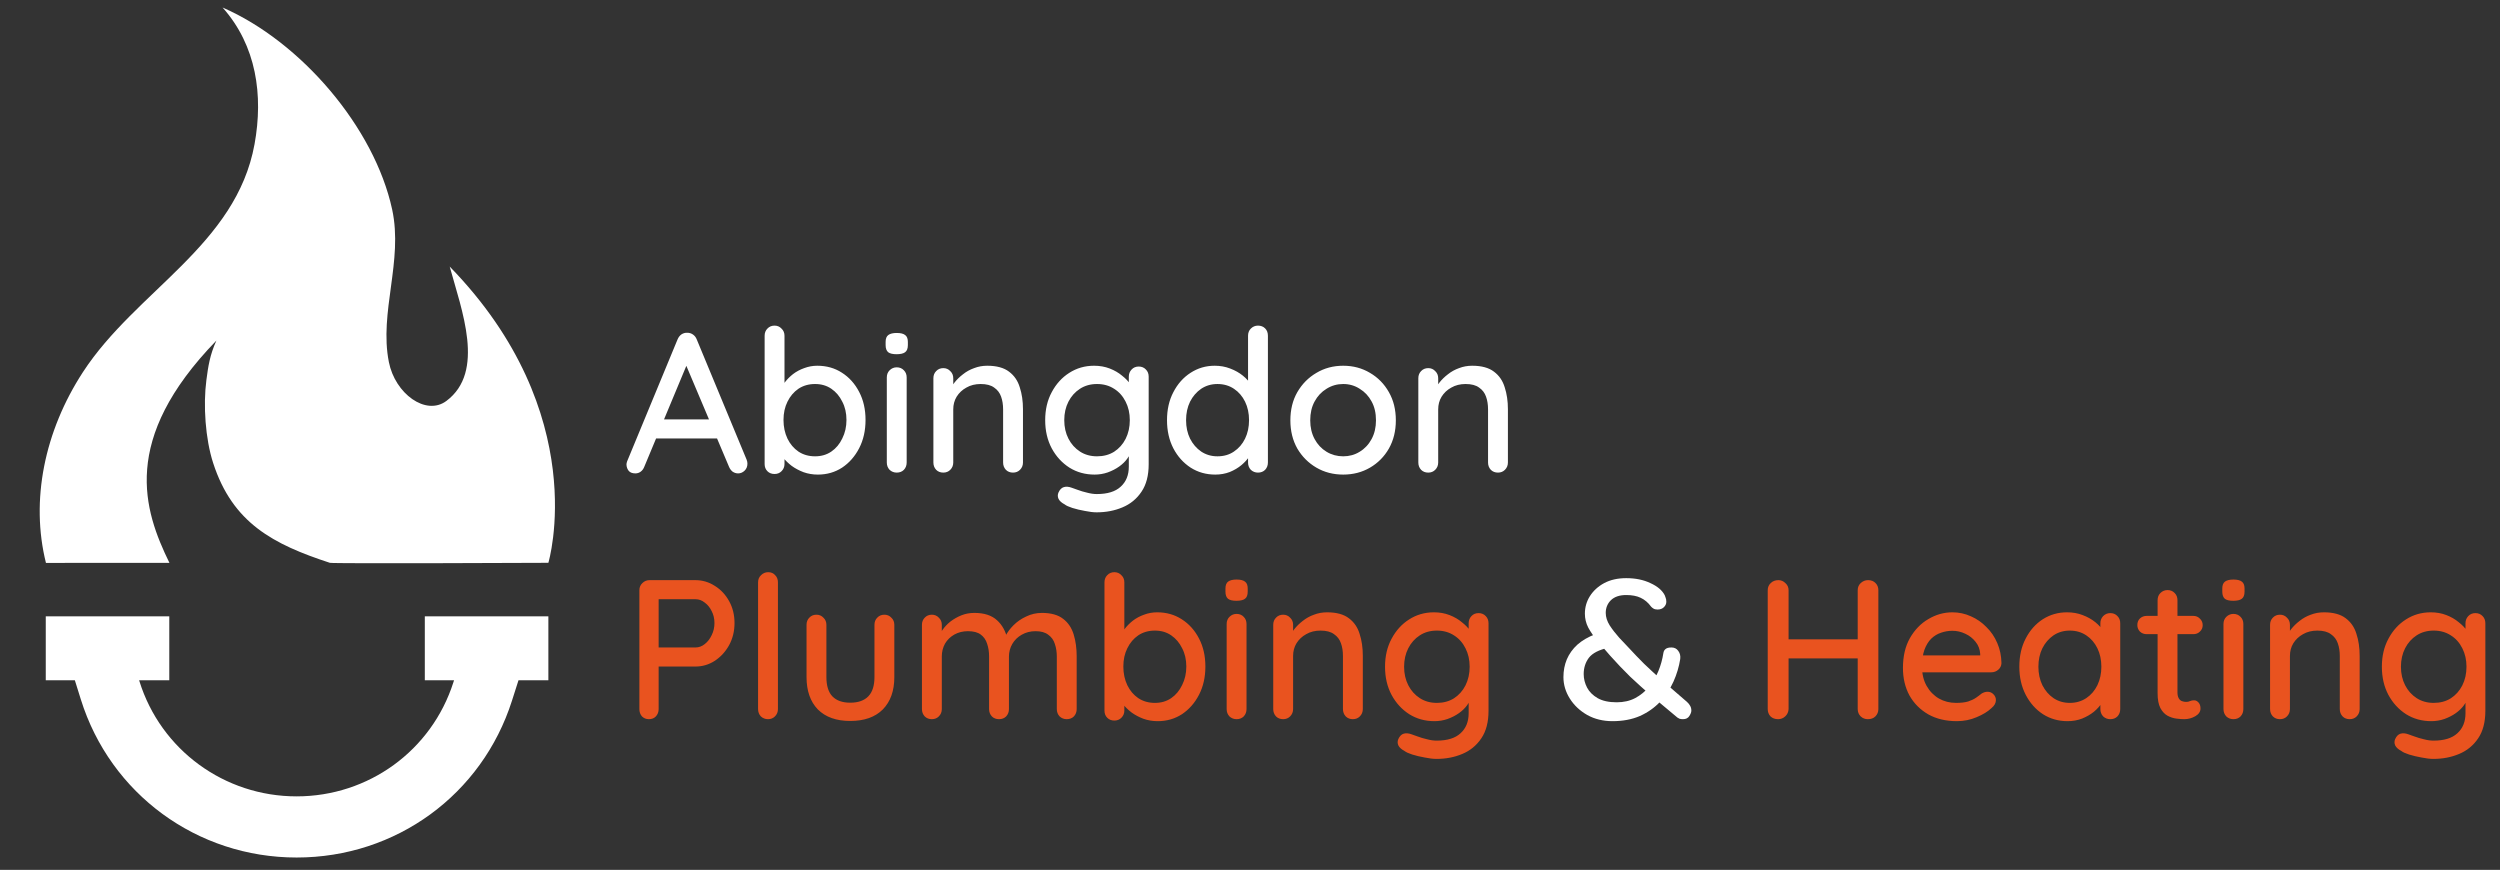
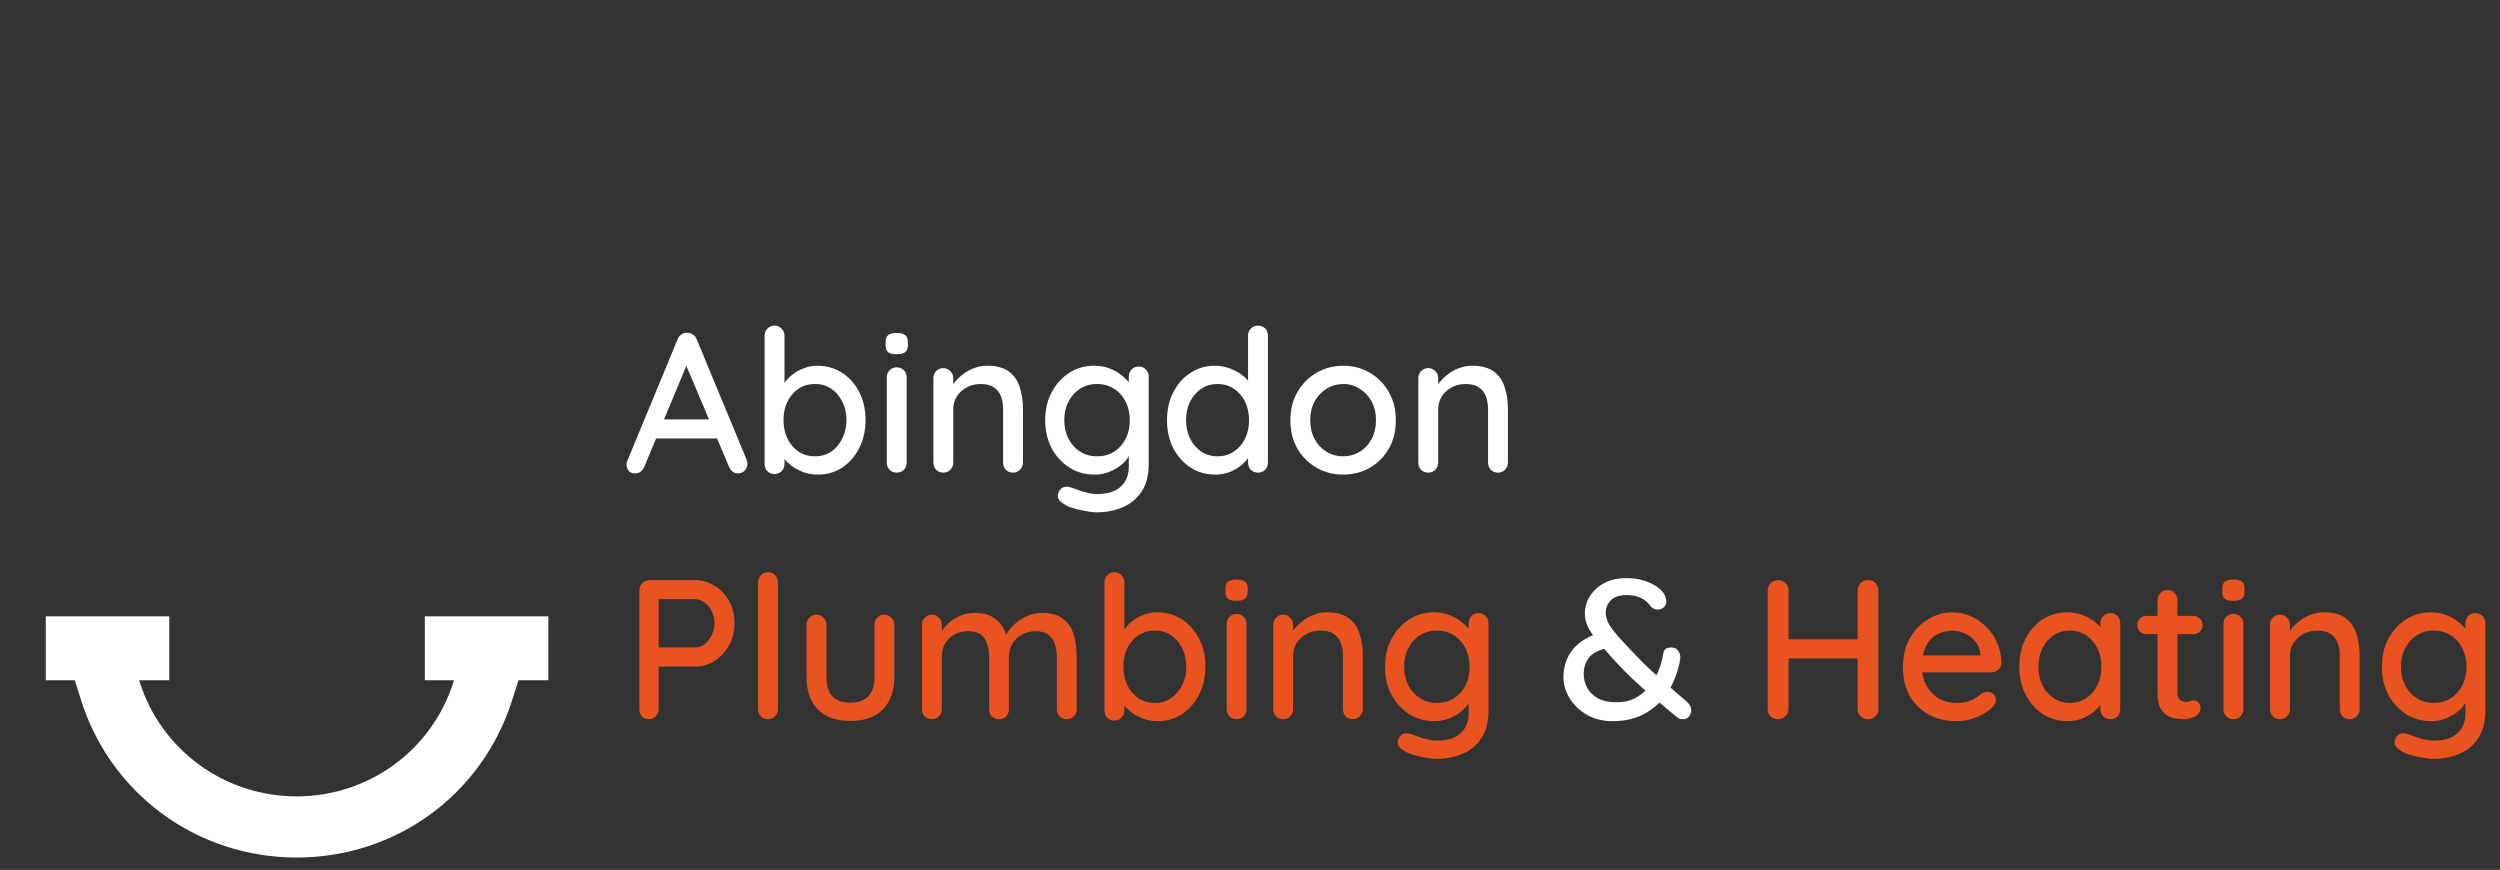
<svg xmlns="http://www.w3.org/2000/svg" width="365" height="127" viewBox="0 0 365 127" fill="none">
  <rect x="0" y="0" width="365" height="127" fill="#333333" stroke="none" />
  <g clip-path="url(#clip0_9_2)">
    <path d="M100.599 52.47L94.074 68.13C93.958 68.439 93.784 68.681 93.552 68.855C93.32 69.029 93.059 69.116 92.769 69.116C92.344 69.116 92.025 69 91.812 68.768C91.599 68.517 91.483 68.207 91.464 67.84C91.464 67.705 91.493 67.55 91.551 67.376L98.917 49.57C99.052 49.241 99.246 48.99 99.497 48.816C99.768 48.642 100.058 48.565 100.367 48.584C100.657 48.584 100.928 48.671 101.179 48.845C101.43 49.019 101.614 49.261 101.73 49.57L109.009 67.115C109.086 67.308 109.125 67.502 109.125 67.695C109.125 68.12 108.98 68.468 108.69 68.739C108.419 68.99 108.11 69.116 107.762 69.116C107.472 69.116 107.201 69.029 106.95 68.855C106.718 68.662 106.544 68.42 106.428 68.13L99.845 52.557L100.599 52.47ZM95.234 64.012L96.539 61.228H104.746L105.239 64.012H95.234ZM119.321 53.398C120.675 53.398 121.873 53.736 122.917 54.413C123.981 55.09 124.822 56.027 125.44 57.226C126.059 58.405 126.368 59.768 126.368 61.315C126.368 62.862 126.059 64.234 125.44 65.433C124.822 66.632 123.99 67.579 122.946 68.275C121.902 68.952 120.723 69.29 119.408 69.29C118.674 69.29 117.978 69.174 117.32 68.942C116.663 68.691 116.083 68.381 115.58 68.014C115.078 67.627 114.662 67.221 114.333 66.796C114.024 66.371 113.831 65.974 113.753 65.607L114.536 65.23V67.753C114.536 68.159 114.391 68.507 114.101 68.797C113.831 69.068 113.492 69.203 113.086 69.203C112.661 69.203 112.313 69.068 112.042 68.797C111.772 68.526 111.636 68.178 111.636 67.753V49.019C111.636 48.594 111.772 48.246 112.042 47.975C112.313 47.685 112.661 47.54 113.086 47.54C113.492 47.54 113.831 47.685 114.101 47.975C114.391 48.246 114.536 48.594 114.536 49.019V57.168L114.072 56.907C114.13 56.54 114.314 56.163 114.623 55.776C114.933 55.37 115.319 54.983 115.783 54.616C116.267 54.249 116.808 53.959 117.407 53.746C118.026 53.514 118.664 53.398 119.321 53.398ZM119.002 56.066C118.074 56.066 117.262 56.298 116.566 56.762C115.89 57.226 115.358 57.854 114.971 58.647C114.585 59.42 114.391 60.31 114.391 61.315C114.391 62.32 114.585 63.229 114.971 64.041C115.358 64.834 115.89 65.462 116.566 65.926C117.262 66.39 118.074 66.622 119.002 66.622C119.911 66.622 120.704 66.39 121.38 65.926C122.057 65.462 122.589 64.824 122.975 64.012C123.381 63.2 123.584 62.301 123.584 61.315C123.584 60.31 123.381 59.42 122.975 58.647C122.589 57.854 122.057 57.226 121.38 56.762C120.704 56.298 119.911 56.066 119.002 56.066ZM132.374 67.521C132.374 67.946 132.239 68.304 131.968 68.594C131.697 68.865 131.349 69 130.924 69C130.518 69 130.17 68.865 129.88 68.594C129.609 68.304 129.474 67.946 129.474 67.521V55.109C129.474 54.684 129.609 54.336 129.88 54.065C130.17 53.775 130.518 53.63 130.924 53.63C131.349 53.63 131.697 53.775 131.968 54.065C132.239 54.336 132.374 54.684 132.374 55.109V67.521ZM130.895 51.716C130.334 51.716 129.928 51.619 129.677 51.426C129.426 51.213 129.3 50.865 129.3 50.382V49.918C129.3 49.435 129.435 49.096 129.706 48.903C129.977 48.71 130.383 48.613 130.924 48.613C131.504 48.613 131.92 48.719 132.171 48.932C132.422 49.125 132.548 49.454 132.548 49.918V50.382C132.548 50.885 132.413 51.233 132.142 51.426C131.891 51.619 131.475 51.716 130.895 51.716ZM144.134 53.398C145.507 53.398 146.57 53.688 147.324 54.268C148.078 54.829 148.6 55.592 148.89 56.559C149.199 57.506 149.354 58.57 149.354 59.749V67.521C149.354 67.946 149.209 68.304 148.919 68.594C148.648 68.865 148.31 69 147.904 69C147.479 69 147.131 68.865 146.86 68.594C146.589 68.304 146.454 67.946 146.454 67.521V59.778C146.454 59.082 146.357 58.463 146.164 57.922C145.971 57.361 145.632 56.917 145.149 56.588C144.685 56.24 144.028 56.066 143.177 56.066C142.384 56.066 141.688 56.24 141.089 56.588C140.49 56.917 140.016 57.361 139.668 57.922C139.339 58.463 139.175 59.082 139.175 59.778V67.521C139.175 67.946 139.03 68.304 138.74 68.594C138.469 68.865 138.131 69 137.725 69C137.3 69 136.952 68.865 136.681 68.594C136.41 68.304 136.275 67.946 136.275 67.521V55.225C136.275 54.8 136.41 54.452 136.681 54.181C136.952 53.891 137.3 53.746 137.725 53.746C138.131 53.746 138.469 53.891 138.74 54.181C139.03 54.452 139.175 54.8 139.175 55.225V56.849L138.653 57.139C138.788 56.714 139.02 56.288 139.349 55.863C139.697 55.418 140.113 55.012 140.596 54.645C141.079 54.258 141.621 53.959 142.22 53.746C142.819 53.514 143.457 53.398 144.134 53.398ZM159.732 53.398C160.563 53.398 161.327 53.533 162.023 53.804C162.719 54.075 163.318 54.423 163.821 54.848C164.343 55.254 164.749 55.679 165.039 56.124C165.329 56.569 165.474 56.955 165.474 57.284L164.807 57.313V54.993C164.807 54.587 164.942 54.239 165.213 53.949C165.483 53.659 165.831 53.514 166.257 53.514C166.682 53.514 167.03 53.659 167.301 53.949C167.571 54.22 167.707 54.568 167.707 54.993V67.782C167.707 69.425 167.359 70.759 166.663 71.784C165.967 72.828 165.039 73.592 163.879 74.075C162.738 74.558 161.481 74.8 160.109 74.8C159.625 74.8 159.055 74.732 158.398 74.597C157.74 74.481 157.131 74.336 156.571 74.162C156.029 73.988 155.652 73.814 155.44 73.64C154.995 73.408 154.695 73.137 154.541 72.828C154.405 72.519 154.405 72.209 154.541 71.9C154.734 71.475 154.995 71.214 155.324 71.117C155.652 71.02 156.029 71.049 156.455 71.204C156.648 71.262 156.948 71.368 157.354 71.523C157.76 71.678 158.214 71.813 158.717 71.929C159.219 72.064 159.693 72.132 160.138 72.132C161.684 72.132 162.844 71.774 163.618 71.059C164.41 70.344 164.807 69.367 164.807 68.13V65.52L165.126 65.723C165.068 66.129 164.884 66.545 164.575 66.97C164.285 67.376 163.898 67.753 163.415 68.101C162.931 68.449 162.371 68.739 161.733 68.971C161.114 69.184 160.476 69.29 159.819 69.29C158.446 69.29 157.218 68.952 156.136 68.275C155.053 67.579 154.193 66.641 153.555 65.462C152.917 64.263 152.598 62.891 152.598 61.344C152.598 59.797 152.917 58.434 153.555 57.255C154.193 56.056 155.043 55.119 156.107 54.442C157.189 53.746 158.398 53.398 159.732 53.398ZM160.167 56.066C159.219 56.066 158.388 56.298 157.673 56.762C156.957 57.226 156.397 57.854 155.991 58.647C155.585 59.44 155.382 60.339 155.382 61.344C155.382 62.349 155.585 63.248 155.991 64.041C156.397 64.834 156.957 65.462 157.673 65.926C158.388 66.39 159.219 66.622 160.167 66.622C161.114 66.622 161.945 66.4 162.661 65.955C163.376 65.491 163.937 64.863 164.343 64.07C164.749 63.258 164.952 62.349 164.952 61.344C164.952 60.339 164.749 59.44 164.343 58.647C163.937 57.835 163.376 57.207 162.661 56.762C161.945 56.298 161.114 56.066 160.167 56.066ZM183.665 47.54C184.09 47.54 184.438 47.675 184.709 47.946C184.979 48.217 185.115 48.574 185.115 49.019V67.521C185.115 67.946 184.979 68.304 184.709 68.594C184.438 68.865 184.09 69 183.665 69C183.259 69 182.911 68.865 182.621 68.594C182.35 68.304 182.215 67.946 182.215 67.521V65.433L182.824 65.462C182.824 65.81 182.679 66.206 182.389 66.651C182.118 67.076 181.741 67.492 181.258 67.898C180.774 68.304 180.204 68.642 179.547 68.913C178.889 69.164 178.184 69.29 177.43 69.29C176.096 69.29 174.897 68.952 173.834 68.275C172.77 67.579 171.929 66.641 171.311 65.462C170.692 64.263 170.383 62.891 170.383 61.344C170.383 59.797 170.692 58.434 171.311 57.255C171.929 56.056 172.761 55.119 173.805 54.442C174.868 53.746 176.047 53.398 177.343 53.398C178.155 53.398 178.909 53.533 179.605 53.804C180.32 54.075 180.939 54.423 181.461 54.848C181.983 55.273 182.389 55.728 182.679 56.211C182.969 56.675 183.114 57.12 183.114 57.545L182.215 57.632V49.019C182.215 48.594 182.35 48.246 182.621 47.975C182.911 47.685 183.259 47.54 183.665 47.54ZM177.749 66.622C178.677 66.622 179.479 66.39 180.156 65.926C180.852 65.462 181.393 64.834 181.78 64.041C182.166 63.248 182.36 62.349 182.36 61.344C182.36 60.339 182.166 59.44 181.78 58.647C181.393 57.854 180.852 57.226 180.156 56.762C179.46 56.298 178.657 56.066 177.749 56.066C176.859 56.066 176.067 56.298 175.371 56.762C174.694 57.226 174.153 57.854 173.747 58.647C173.36 59.44 173.167 60.339 173.167 61.344C173.167 62.349 173.36 63.248 173.747 64.041C174.153 64.834 174.694 65.462 175.371 65.926C176.067 66.39 176.859 66.622 177.749 66.622ZM203.793 61.373C203.793 62.92 203.455 64.292 202.778 65.491C202.102 66.67 201.183 67.598 200.023 68.275C198.863 68.952 197.558 69.29 196.108 69.29C194.658 69.29 193.353 68.952 192.193 68.275C191.033 67.598 190.105 66.67 189.409 65.491C188.733 64.292 188.394 62.92 188.394 61.373C188.394 59.807 188.733 58.434 189.409 57.255C190.105 56.056 191.033 55.119 192.193 54.442C193.353 53.746 194.658 53.398 196.108 53.398C197.558 53.398 198.863 53.746 200.023 54.442C201.183 55.119 202.102 56.056 202.778 57.255C203.455 58.434 203.793 59.807 203.793 61.373ZM200.893 61.373C200.893 60.31 200.681 59.391 200.255 58.618C199.83 57.825 199.25 57.207 198.515 56.762C197.8 56.298 196.998 56.066 196.108 56.066C195.219 56.066 194.407 56.298 193.672 56.762C192.938 57.207 192.358 57.825 191.932 58.618C191.507 59.391 191.294 60.31 191.294 61.373C191.294 62.398 191.507 63.306 191.932 64.099C192.358 64.892 192.938 65.51 193.672 65.955C194.407 66.4 195.219 66.622 196.108 66.622C196.998 66.622 197.8 66.4 198.515 65.955C199.25 65.51 199.83 64.892 200.255 64.099C200.681 63.306 200.893 62.398 200.893 61.373ZM214.935 53.398C216.308 53.398 217.371 53.688 218.125 54.268C218.879 54.829 219.401 55.592 219.691 56.559C220 57.506 220.155 58.57 220.155 59.749V67.521C220.155 67.946 220.01 68.304 219.72 68.594C219.449 68.865 219.111 69 218.705 69C218.28 69 217.932 68.865 217.661 68.594C217.39 68.304 217.255 67.946 217.255 67.521V59.778C217.255 59.082 217.158 58.463 216.965 57.922C216.772 57.361 216.433 56.917 215.95 56.588C215.486 56.24 214.829 56.066 213.978 56.066C213.185 56.066 212.489 56.24 211.89 56.588C211.291 56.917 210.817 57.361 210.469 57.922C210.14 58.463 209.976 59.082 209.976 59.778V67.521C209.976 67.946 209.831 68.304 209.541 68.594C209.27 68.865 208.932 69 208.526 69C208.101 69 207.753 68.865 207.482 68.594C207.211 68.304 207.076 67.946 207.076 67.521V55.225C207.076 54.8 207.211 54.452 207.482 54.181C207.753 53.891 208.101 53.746 208.526 53.746C208.932 53.746 209.27 53.891 209.541 54.181C209.831 54.452 209.976 54.8 209.976 55.225V56.849L209.454 57.139C209.589 56.714 209.821 56.288 210.15 55.863C210.498 55.418 210.914 55.012 211.397 54.645C211.88 54.258 212.422 53.959 213.021 53.746C213.62 53.514 214.258 53.398 214.935 53.398ZM235.424 105.29C234.051 105.29 232.823 104.99 231.741 104.391C230.658 103.772 229.807 102.97 229.189 101.984C228.57 100.998 228.261 99.954 228.261 98.852C228.261 97.924 228.425 97.064 228.754 96.271C229.102 95.459 229.614 94.744 230.291 94.125C230.987 93.506 231.866 92.994 232.93 92.588L234.844 94.56C233.452 94.869 232.495 95.362 231.973 96.039C231.47 96.716 231.219 97.508 231.219 98.417C231.219 99.094 231.383 99.751 231.712 100.389C232.04 101.008 232.553 101.52 233.249 101.926C233.964 102.332 234.892 102.535 236.033 102.535C237.057 102.535 237.956 102.332 238.73 101.926C239.522 101.501 240.199 100.95 240.76 100.273C241.32 99.577 241.775 98.813 242.123 97.982C242.471 97.131 242.712 96.261 242.848 95.372C242.886 95.101 242.993 94.898 243.167 94.763C243.341 94.608 243.631 94.531 244.037 94.531C244.462 94.531 244.791 94.695 245.023 95.024C245.274 95.353 245.371 95.749 245.313 96.213C245.139 97.334 244.81 98.436 244.327 99.519C243.843 100.582 243.196 101.559 242.384 102.448C241.572 103.318 240.586 104.014 239.426 104.536C238.266 105.039 236.932 105.29 235.424 105.29ZM245.719 105C245.545 105 245.38 104.981 245.226 104.942C245.09 104.884 244.984 104.826 244.907 104.768C243.573 103.666 242.335 102.632 241.195 101.665C240.073 100.698 239.01 99.741 238.005 98.794C237.019 97.827 236.042 96.803 235.076 95.72C234.399 94.947 233.78 94.231 233.22 93.574C232.678 92.917 232.234 92.269 231.886 91.631C231.557 90.993 231.393 90.316 231.393 89.601C231.393 88.673 231.634 87.822 232.118 87.049C232.62 86.256 233.316 85.618 234.206 85.135C235.114 84.652 236.187 84.41 237.425 84.41C238.778 84.41 239.957 84.652 240.963 85.135C241.987 85.599 242.683 86.189 243.051 86.904C243.07 86.923 243.109 87.03 243.167 87.223C243.244 87.397 243.283 87.61 243.283 87.861C243.283 88.151 243.167 88.412 242.935 88.644C242.703 88.876 242.393 88.992 242.007 88.992C241.755 88.992 241.552 88.944 241.398 88.847C241.243 88.75 241.127 88.654 241.05 88.557C240.624 87.977 240.122 87.552 239.542 87.281C238.981 87.01 238.275 86.875 237.425 86.875C236.458 86.875 235.714 87.126 235.192 87.629C234.689 88.132 234.438 88.75 234.438 89.485C234.438 90.084 234.631 90.693 235.018 91.312C235.424 91.931 235.888 92.53 236.41 93.11C236.951 93.671 237.444 94.193 237.889 94.676C238.546 95.391 239.261 96.136 240.035 96.909C240.827 97.663 241.61 98.388 242.384 99.084C243.176 99.78 243.911 100.418 244.588 100.998C245.264 101.578 245.835 102.071 246.299 102.477C246.511 102.67 246.666 102.864 246.763 103.057C246.879 103.25 246.937 103.482 246.937 103.753C246.937 103.966 246.84 104.227 246.647 104.536C246.453 104.845 246.144 105 245.719 105Z" fill="white" />
    <path d="M101.527 84.7C102.552 84.7 103.499 84.98 104.369 85.541C105.239 86.082 105.935 86.827 106.457 87.774C106.979 88.721 107.24 89.785 107.24 90.964C107.24 92.143 106.979 93.216 106.457 94.183C105.935 95.13 105.239 95.894 104.369 96.474C103.499 97.035 102.552 97.315 101.527 97.315H95.93L96.162 96.851V103.521C96.162 103.946 96.027 104.304 95.756 104.594C95.505 104.865 95.166 105 94.741 105C94.335 105 93.997 104.865 93.726 104.594C93.475 104.304 93.349 103.946 93.349 103.521V86.179C93.349 85.754 93.494 85.406 93.784 85.135C94.074 84.845 94.422 84.7 94.828 84.7H101.527ZM101.527 94.531C102.03 94.531 102.484 94.367 102.89 94.038C103.315 93.709 103.654 93.274 103.905 92.733C104.176 92.192 104.311 91.602 104.311 90.964C104.311 90.326 104.176 89.746 103.905 89.224C103.654 88.702 103.315 88.286 102.89 87.977C102.484 87.648 102.03 87.484 101.527 87.484H95.872L96.162 87.049V94.908L95.901 94.531H101.527ZM113.579 103.521C113.579 103.946 113.434 104.304 113.144 104.594C112.873 104.865 112.535 105 112.129 105C111.723 105 111.375 104.865 111.085 104.594C110.814 104.304 110.679 103.946 110.679 103.521V85.019C110.679 84.594 110.824 84.246 111.114 83.975C111.404 83.685 111.752 83.54 112.158 83.54C112.583 83.54 112.922 83.685 113.173 83.975C113.444 84.246 113.579 84.594 113.579 85.019V103.521ZM129.122 89.746C129.528 89.746 129.866 89.891 130.137 90.181C130.427 90.452 130.572 90.8 130.572 91.225V98.852C130.572 100.863 130.011 102.438 128.89 103.579C127.768 104.7 126.183 105.261 124.134 105.261C122.104 105.261 120.528 104.7 119.407 103.579C118.305 102.438 117.754 100.863 117.754 98.852V91.225C117.754 90.8 117.889 90.452 118.16 90.181C118.43 89.891 118.778 89.746 119.204 89.746C119.61 89.746 119.948 89.891 120.219 90.181C120.509 90.452 120.654 90.8 120.654 91.225V98.852C120.654 100.109 120.944 101.046 121.524 101.665C122.123 102.284 122.993 102.593 124.134 102.593C125.294 102.593 126.173 102.284 126.773 101.665C127.372 101.046 127.672 100.109 127.672 98.852V91.225C127.672 90.8 127.807 90.452 128.078 90.181C128.348 89.891 128.696 89.746 129.122 89.746ZM142.26 89.485C143.691 89.485 144.793 89.843 145.566 90.558C146.34 91.254 146.852 92.201 147.103 93.4L146.639 93.255L146.842 92.791C147.094 92.288 147.471 91.786 147.973 91.283C148.495 90.761 149.114 90.336 149.829 90.007C150.545 89.659 151.308 89.485 152.12 89.485C153.454 89.485 154.489 89.775 155.223 90.355C155.958 90.916 156.47 91.679 156.76 92.646C157.05 93.593 157.195 94.657 157.195 95.836V103.521C157.195 103.946 157.06 104.304 156.789 104.594C156.519 104.865 156.171 105 155.745 105C155.339 105 154.991 104.865 154.701 104.594C154.431 104.304 154.295 103.946 154.295 103.521V95.865C154.295 95.188 154.199 94.57 154.005 94.009C153.831 93.448 153.512 93.004 153.048 92.675C152.604 92.327 151.985 92.153 151.192 92.153C150.438 92.153 149.762 92.327 149.162 92.675C148.582 93.004 148.128 93.448 147.799 94.009C147.471 94.57 147.306 95.188 147.306 95.865V103.521C147.306 103.946 147.171 104.304 146.9 104.594C146.63 104.865 146.282 105 145.856 105C145.431 105 145.083 104.865 144.812 104.594C144.542 104.304 144.406 103.946 144.406 103.521V95.836C144.406 95.159 144.31 94.541 144.116 93.98C143.942 93.419 143.633 92.975 143.188 92.646C142.744 92.317 142.125 92.153 141.332 92.153C140.578 92.153 139.911 92.317 139.331 92.646C138.751 92.975 138.297 93.419 137.968 93.98C137.659 94.541 137.504 95.159 137.504 95.836V103.521C137.504 103.946 137.359 104.304 137.069 104.594C136.799 104.865 136.46 105 136.054 105C135.629 105 135.281 104.865 135.01 104.594C134.74 104.304 134.604 103.946 134.604 103.521V91.225C134.604 90.8 134.74 90.452 135.01 90.181C135.281 89.891 135.629 89.746 136.054 89.746C136.46 89.746 136.799 89.891 137.069 90.181C137.359 90.452 137.504 90.8 137.504 91.225V92.936L136.953 93.255C137.089 92.83 137.311 92.395 137.62 91.95C137.93 91.505 138.316 91.099 138.78 90.732C139.264 90.365 139.795 90.065 140.375 89.833C140.955 89.601 141.584 89.485 142.26 89.485ZM168.939 89.398C170.292 89.398 171.491 89.736 172.535 90.413C173.598 91.09 174.439 92.027 175.058 93.226C175.676 94.405 175.986 95.768 175.986 97.315C175.986 98.862 175.676 100.234 175.058 101.433C174.439 102.632 173.608 103.579 172.564 104.275C171.52 104.952 170.34 105.29 169.026 105.29C168.291 105.29 167.595 105.174 166.938 104.942C166.28 104.691 165.7 104.381 165.198 104.014C164.695 103.627 164.279 103.221 163.951 102.796C163.641 102.371 163.448 101.974 163.371 101.607L164.154 101.23V103.753C164.154 104.159 164.009 104.507 163.719 104.797C163.448 105.068 163.11 105.203 162.704 105.203C162.278 105.203 161.93 105.068 161.66 104.797C161.389 104.526 161.254 104.178 161.254 103.753V85.019C161.254 84.594 161.389 84.246 161.66 83.975C161.93 83.685 162.278 83.54 162.704 83.54C163.11 83.54 163.448 83.685 163.719 83.975C164.009 84.246 164.154 84.594 164.154 85.019V93.168L163.69 92.907C163.748 92.54 163.931 92.163 164.241 91.776C164.55 91.37 164.937 90.983 165.401 90.616C165.884 90.249 166.425 89.959 167.025 89.746C167.643 89.514 168.281 89.398 168.939 89.398ZM168.62 92.066C167.692 92.066 166.88 92.298 166.184 92.762C165.507 93.226 164.975 93.854 164.589 94.647C164.202 95.42 164.009 96.31 164.009 97.315C164.009 98.32 164.202 99.229 164.589 100.041C164.975 100.834 165.507 101.462 166.184 101.926C166.88 102.39 167.692 102.622 168.62 102.622C169.528 102.622 170.321 102.39 170.998 101.926C171.674 101.462 172.206 100.824 172.593 100.012C172.999 99.2 173.202 98.301 173.202 97.315C173.202 96.31 172.999 95.42 172.593 94.647C172.206 93.854 171.674 93.226 170.998 92.762C170.321 92.298 169.528 92.066 168.62 92.066ZM181.991 103.521C181.991 103.946 181.856 104.304 181.585 104.594C181.315 104.865 180.967 105 180.541 105C180.135 105 179.787 104.865 179.497 104.594C179.227 104.304 179.091 103.946 179.091 103.521V91.109C179.091 90.684 179.227 90.336 179.497 90.065C179.787 89.775 180.135 89.63 180.541 89.63C180.967 89.63 181.315 89.775 181.585 90.065C181.856 90.336 181.991 90.684 181.991 91.109V103.521ZM180.512 87.716C179.952 87.716 179.546 87.619 179.294 87.426C179.043 87.213 178.917 86.865 178.917 86.382V85.918C178.917 85.435 179.053 85.096 179.323 84.903C179.594 84.71 180 84.613 180.541 84.613C181.121 84.613 181.537 84.719 181.788 84.932C182.04 85.125 182.165 85.454 182.165 85.918V86.382C182.165 86.885 182.03 87.233 181.759 87.426C181.508 87.619 181.092 87.716 180.512 87.716ZM193.751 89.398C195.124 89.398 196.187 89.688 196.941 90.268C197.695 90.829 198.217 91.592 198.507 92.559C198.817 93.506 198.971 94.57 198.971 95.749V103.521C198.971 103.946 198.826 104.304 198.536 104.594C198.266 104.865 197.927 105 197.521 105C197.096 105 196.748 104.865 196.477 104.594C196.207 104.304 196.071 103.946 196.071 103.521V95.778C196.071 95.082 195.975 94.463 195.781 93.922C195.588 93.361 195.25 92.917 194.766 92.588C194.302 92.24 193.645 92.066 192.794 92.066C192.002 92.066 191.306 92.24 190.706 92.588C190.107 92.917 189.633 93.361 189.285 93.922C188.957 94.463 188.792 95.082 188.792 95.778V103.521C188.792 103.946 188.647 104.304 188.357 104.594C188.087 104.865 187.748 105 187.342 105C186.917 105 186.569 104.865 186.298 104.594C186.028 104.304 185.892 103.946 185.892 103.521V91.225C185.892 90.8 186.028 90.452 186.298 90.181C186.569 89.891 186.917 89.746 187.342 89.746C187.748 89.746 188.087 89.891 188.357 90.181C188.647 90.452 188.792 90.8 188.792 91.225V92.849L188.27 93.139C188.406 92.714 188.638 92.288 188.966 91.863C189.314 91.418 189.73 91.012 190.213 90.645C190.697 90.258 191.238 89.959 191.837 89.746C192.437 89.514 193.075 89.398 193.751 89.398ZM209.349 89.398C210.18 89.398 210.944 89.533 211.64 89.804C212.336 90.075 212.935 90.423 213.438 90.848C213.96 91.254 214.366 91.679 214.656 92.124C214.946 92.569 215.091 92.955 215.091 93.284L214.424 93.313V90.993C214.424 90.587 214.559 90.239 214.83 89.949C215.1 89.659 215.448 89.514 215.874 89.514C216.299 89.514 216.647 89.659 216.918 89.949C217.188 90.22 217.324 90.568 217.324 90.993V103.782C217.324 105.425 216.976 106.759 216.28 107.784C215.584 108.828 214.656 109.592 213.496 110.075C212.355 110.558 211.098 110.8 209.726 110.8C209.242 110.8 208.672 110.732 208.015 110.597C207.357 110.481 206.748 110.336 206.188 110.162C205.646 109.988 205.269 109.814 205.057 109.64C204.612 109.408 204.312 109.137 204.158 108.828C204.022 108.519 204.022 108.209 204.158 107.9C204.351 107.475 204.612 107.214 204.941 107.117C205.269 107.02 205.646 107.049 206.072 107.204C206.265 107.262 206.565 107.368 206.971 107.523C207.377 107.678 207.831 107.813 208.334 107.929C208.836 108.064 209.31 108.132 209.755 108.132C211.301 108.132 212.461 107.774 213.235 107.059C214.027 106.344 214.424 105.367 214.424 104.13V101.52L214.743 101.723C214.685 102.129 214.501 102.545 214.192 102.97C213.902 103.376 213.515 103.753 213.032 104.101C212.548 104.449 211.988 104.739 211.35 104.971C210.731 105.184 210.093 105.29 209.436 105.29C208.063 105.29 206.835 104.952 205.753 104.275C204.67 103.579 203.81 102.641 203.172 101.462C202.534 100.263 202.215 98.891 202.215 97.344C202.215 95.797 202.534 94.434 203.172 93.255C203.81 92.056 204.66 91.119 205.724 90.442C206.806 89.746 208.015 89.398 209.349 89.398ZM209.784 92.066C208.836 92.066 208.005 92.298 207.29 92.762C206.574 93.226 206.014 93.854 205.608 94.647C205.202 95.44 204.999 96.339 204.999 97.344C204.999 98.349 205.202 99.248 205.608 100.041C206.014 100.834 206.574 101.462 207.29 101.926C208.005 102.39 208.836 102.622 209.784 102.622C210.731 102.622 211.562 102.4 212.278 101.955C212.993 101.491 213.554 100.863 213.96 100.07C214.366 99.258 214.569 98.349 214.569 97.344C214.569 96.339 214.366 95.44 213.96 94.647C213.554 93.835 212.993 93.207 212.278 92.762C211.562 92.298 210.731 92.066 209.784 92.066ZM259.654 84.7C260.041 84.7 260.379 84.845 260.669 85.135C260.979 85.406 261.133 85.754 261.133 86.179V103.521C261.114 103.946 260.95 104.304 260.64 104.594C260.35 104.865 260.002 105 259.596 105C259.152 105 258.784 104.865 258.494 104.594C258.224 104.304 258.088 103.946 258.088 103.521V86.179C258.088 85.754 258.233 85.406 258.523 85.135C258.813 84.845 259.19 84.7 259.654 84.7ZM272.733 84.7C273.197 84.7 273.565 84.845 273.835 85.135C274.106 85.406 274.241 85.754 274.241 86.179V103.521C274.241 103.946 274.096 104.304 273.806 104.594C273.536 104.865 273.168 105 272.704 105C272.298 105 271.95 104.865 271.66 104.594C271.37 104.304 271.225 103.946 271.225 103.521V86.179C271.225 85.754 271.37 85.406 271.66 85.135C271.97 84.845 272.327 84.7 272.733 84.7ZM259.538 93.342H272.762L272.733 96.126H259.509L259.538 93.342ZM285.718 105.29C284.113 105.29 282.721 104.961 281.542 104.304C280.363 103.627 279.444 102.709 278.787 101.549C278.149 100.37 277.83 99.026 277.83 97.518C277.83 95.817 278.168 94.367 278.845 93.168C279.541 91.95 280.44 91.022 281.542 90.384C282.644 89.727 283.814 89.398 285.051 89.398C285.998 89.398 286.897 89.591 287.748 89.978C288.599 90.345 289.353 90.867 290.01 91.544C290.687 92.201 291.218 92.984 291.605 93.893C291.992 94.782 292.195 95.759 292.214 96.822C292.195 97.209 292.04 97.528 291.75 97.779C291.46 98.03 291.122 98.156 290.735 98.156H279.454L278.758 95.691H289.662L289.111 96.213V95.488C289.072 94.811 288.85 94.222 288.444 93.719C288.038 93.197 287.535 92.801 286.936 92.53C286.337 92.24 285.708 92.095 285.051 92.095C284.471 92.095 283.91 92.192 283.369 92.385C282.847 92.559 282.373 92.849 281.948 93.255C281.542 93.661 281.213 94.202 280.962 94.879C280.73 95.536 280.614 96.358 280.614 97.344C280.614 98.407 280.836 99.335 281.281 100.128C281.726 100.921 282.325 101.539 283.079 101.984C283.833 102.409 284.664 102.622 285.573 102.622C286.288 102.622 286.878 102.554 287.342 102.419C287.806 102.264 288.193 102.081 288.502 101.868C288.811 101.655 289.082 101.452 289.314 101.259C289.604 101.085 289.894 100.998 290.184 100.998C290.532 100.998 290.822 101.124 291.054 101.375C291.286 101.607 291.402 101.887 291.402 102.216C291.402 102.641 291.189 103.028 290.764 103.376C290.242 103.879 289.517 104.323 288.589 104.71C287.68 105.097 286.723 105.29 285.718 105.29ZM308.104 89.514C308.53 89.514 308.878 89.659 309.148 89.949C309.419 90.22 309.554 90.568 309.554 90.993V103.521C309.554 103.946 309.419 104.304 309.148 104.594C308.878 104.865 308.53 105 308.104 105C307.698 105 307.35 104.865 307.06 104.594C306.79 104.304 306.654 103.946 306.654 103.521V101.433L307.263 101.52C307.263 101.868 307.118 102.255 306.828 102.68C306.558 103.105 306.181 103.521 305.697 103.927C305.214 104.314 304.644 104.642 303.986 104.913C303.329 105.164 302.623 105.29 301.869 105.29C300.535 105.29 299.337 104.952 298.273 104.275C297.21 103.579 296.369 102.632 295.75 101.433C295.132 100.234 294.822 98.871 294.822 97.344C294.822 95.778 295.132 94.405 295.75 93.226C296.369 92.027 297.2 91.09 298.244 90.413C299.308 89.736 300.487 89.398 301.782 89.398C302.614 89.398 303.377 89.533 304.073 89.804C304.789 90.075 305.407 90.423 305.929 90.848C306.451 91.273 306.848 91.728 307.118 92.211C307.408 92.675 307.553 93.12 307.553 93.545L306.654 93.632V90.993C306.654 90.587 306.79 90.239 307.06 89.949C307.35 89.659 307.698 89.514 308.104 89.514ZM302.188 102.622C303.097 102.622 303.899 102.39 304.595 101.926C305.291 101.462 305.833 100.834 306.219 100.041C306.606 99.229 306.799 98.33 306.799 97.344C306.799 96.339 306.606 95.44 306.219 94.647C305.833 93.854 305.291 93.226 304.595 92.762C303.899 92.298 303.097 92.066 302.188 92.066C301.299 92.066 300.506 92.298 299.81 92.762C299.134 93.226 298.592 93.854 298.186 94.647C297.8 95.44 297.606 96.339 297.606 97.344C297.606 98.33 297.8 99.229 298.186 100.041C298.592 100.834 299.134 101.462 299.81 101.926C300.506 102.39 301.299 102.622 302.188 102.622ZM313.414 89.92H320.229C320.616 89.92 320.935 90.055 321.186 90.326C321.457 90.577 321.592 90.896 321.592 91.283C321.592 91.65 321.457 91.96 321.186 92.211C320.935 92.462 320.616 92.588 320.229 92.588H313.414C313.027 92.588 312.699 92.462 312.428 92.211C312.177 91.94 312.051 91.621 312.051 91.254C312.051 90.867 312.177 90.548 312.428 90.297C312.699 90.046 313.027 89.92 313.414 89.92ZM316.459 86.15C316.884 86.15 317.232 86.295 317.503 86.585C317.774 86.856 317.909 87.204 317.909 87.629V101.085C317.909 101.433 317.967 101.713 318.083 101.926C318.199 102.139 318.354 102.284 318.547 102.361C318.76 102.438 318.972 102.477 319.185 102.477C319.398 102.477 319.581 102.438 319.736 102.361C319.91 102.284 320.113 102.245 320.345 102.245C320.577 102.245 320.79 102.351 320.983 102.564C321.176 102.777 321.273 103.067 321.273 103.434C321.273 103.898 321.022 104.275 320.519 104.565C320.016 104.855 319.475 105 318.895 105C318.566 105 318.18 104.971 317.735 104.913C317.29 104.855 316.855 104.71 316.43 104.478C316.024 104.246 315.686 103.879 315.415 103.376C315.144 102.854 315.009 102.129 315.009 101.201V87.629C315.009 87.204 315.144 86.856 315.415 86.585C315.705 86.295 316.053 86.15 316.459 86.15ZM327.529 103.521C327.529 103.946 327.394 104.304 327.123 104.594C326.853 104.865 326.505 105 326.079 105C325.673 105 325.325 104.865 325.035 104.594C324.765 104.304 324.629 103.946 324.629 103.521V91.109C324.629 90.684 324.765 90.336 325.035 90.065C325.325 89.775 325.673 89.63 326.079 89.63C326.505 89.63 326.853 89.775 327.123 90.065C327.394 90.336 327.529 90.684 327.529 91.109V103.521ZM326.05 87.716C325.49 87.716 325.084 87.619 324.832 87.426C324.581 87.213 324.455 86.865 324.455 86.382V85.918C324.455 85.435 324.591 85.096 324.861 84.903C325.132 84.71 325.538 84.613 326.079 84.613C326.659 84.613 327.075 84.719 327.326 84.932C327.578 85.125 327.703 85.454 327.703 85.918V86.382C327.703 86.885 327.568 87.233 327.297 87.426C327.046 87.619 326.63 87.716 326.05 87.716ZM339.289 89.398C340.662 89.398 341.725 89.688 342.479 90.268C343.233 90.829 343.755 91.592 344.045 92.559C344.355 93.506 344.509 94.57 344.509 95.749V103.521C344.509 103.946 344.364 104.304 344.074 104.594C343.804 104.865 343.465 105 343.059 105C342.634 105 342.286 104.865 342.015 104.594C341.745 104.304 341.609 103.946 341.609 103.521V95.778C341.609 95.082 341.513 94.463 341.319 93.922C341.126 93.361 340.788 92.917 340.304 92.588C339.84 92.24 339.183 92.066 338.332 92.066C337.54 92.066 336.844 92.24 336.244 92.588C335.645 92.917 335.171 93.361 334.823 93.922C334.495 94.463 334.33 95.082 334.33 95.778V103.521C334.33 103.946 334.185 104.304 333.895 104.594C333.625 104.865 333.286 105 332.88 105C332.455 105 332.107 104.865 331.836 104.594C331.566 104.304 331.43 103.946 331.43 103.521V91.225C331.43 90.8 331.566 90.452 331.836 90.181C332.107 89.891 332.455 89.746 332.88 89.746C333.286 89.746 333.625 89.891 333.895 90.181C334.185 90.452 334.33 90.8 334.33 91.225V92.849L333.808 93.139C333.944 92.714 334.176 92.288 334.504 91.863C334.852 91.418 335.268 91.012 335.751 90.645C336.235 90.258 336.776 89.959 337.375 89.746C337.975 89.514 338.613 89.398 339.289 89.398ZM354.887 89.398C355.718 89.398 356.482 89.533 357.178 89.804C357.874 90.075 358.473 90.423 358.976 90.848C359.498 91.254 359.904 91.679 360.194 92.124C360.484 92.569 360.629 92.955 360.629 93.284L359.962 93.313V90.993C359.962 90.587 360.097 90.239 360.368 89.949C360.639 89.659 360.987 89.514 361.412 89.514C361.837 89.514 362.185 89.659 362.456 89.949C362.727 90.22 362.862 90.568 362.862 90.993V103.782C362.862 105.425 362.514 106.759 361.818 107.784C361.122 108.828 360.194 109.592 359.034 110.075C357.893 110.558 356.637 110.8 355.264 110.8C354.781 110.8 354.21 110.732 353.553 110.597C352.896 110.481 352.287 110.336 351.726 110.162C351.185 109.988 350.808 109.814 350.595 109.64C350.15 109.408 349.851 109.137 349.696 108.828C349.561 108.519 349.561 108.209 349.696 107.9C349.889 107.475 350.15 107.214 350.479 107.117C350.808 107.02 351.185 107.049 351.61 107.204C351.803 107.262 352.103 107.368 352.509 107.523C352.915 107.678 353.369 107.813 353.872 107.929C354.375 108.064 354.848 108.132 355.293 108.132C356.84 108.132 358 107.774 358.773 107.059C359.566 106.344 359.962 105.367 359.962 104.13V101.52L360.281 101.723C360.223 102.129 360.039 102.545 359.73 102.97C359.44 103.376 359.053 103.753 358.57 104.101C358.087 104.449 357.526 104.739 356.888 104.971C356.269 105.184 355.631 105.29 354.974 105.29C353.601 105.29 352.374 104.952 351.291 104.275C350.208 103.579 349.348 102.641 348.71 101.462C348.072 100.263 347.753 98.891 347.753 97.344C347.753 95.797 348.072 94.434 348.71 93.255C349.348 92.056 350.199 91.119 351.262 90.442C352.345 89.746 353.553 89.398 354.887 89.398ZM355.322 92.066C354.375 92.066 353.543 92.298 352.828 92.762C352.113 93.226 351.552 93.854 351.146 94.647C350.74 95.44 350.537 96.339 350.537 97.344C350.537 98.349 350.74 99.248 351.146 100.041C351.552 100.834 352.113 101.462 352.828 101.926C353.543 102.39 354.375 102.622 355.322 102.622C356.269 102.622 357.101 102.4 357.816 101.955C358.531 101.491 359.092 100.863 359.498 100.07C359.904 99.258 360.107 98.349 360.107 97.344C360.107 96.339 359.904 95.44 359.498 94.647C359.092 93.835 358.531 93.207 357.816 92.762C357.101 92.298 356.269 92.066 355.322 92.066Z" fill="#E9531F" />
-     <path d="M6.708 82.185C4.434 73.076 6.485 62.964 12.106 54.33C19.846 42.45 34.474 35.828 37.163 21.047C38.461 13.918 37.449 6.659 32.497 1.097C43.943 6.086 54.662 18.612 57.253 30.575C58.888 38.123 55.332 45.578 56.775 52.862C57.689 57.489 62.184 60.761 65.164 58.544C70.9 54.273 67.391 45.278 65.657 38.919C86.592 60.415 80.062 82.17 80.062 82.17C80.062 82.17 48.599 82.314 48.158 82.17C39.894 79.466 33.966 76.374 31.121 67.601C29.979 64.081 29.647 59.143 30.135 55.478C30.394 53.508 30.633 51.833 31.593 49.724C17.541 64.205 20.978 74.482 24.736 82.175" fill="white" />
    <path d="M80.057 89.981H62.023V99.318H66.29L66.197 99.613C63.015 109.575 53.811 116.27 43.299 116.27C32.787 116.27 23.49 109.513 20.355 99.457L20.314 99.318H24.715V89.981H6.682V99.318H10.928L11.8 102.11C16.109 115.918 28.77 125.198 43.304 125.198C57.839 125.198 70.37 116.006 74.741 102.322L75.701 99.318H80.062V89.981H80.057Z" fill="white" />
  </g>
  <defs>
    <clipPath id="clip0_9_2">
      <rect width="365" height="127" fill="white" />
    </clipPath>
  </defs>
</svg>